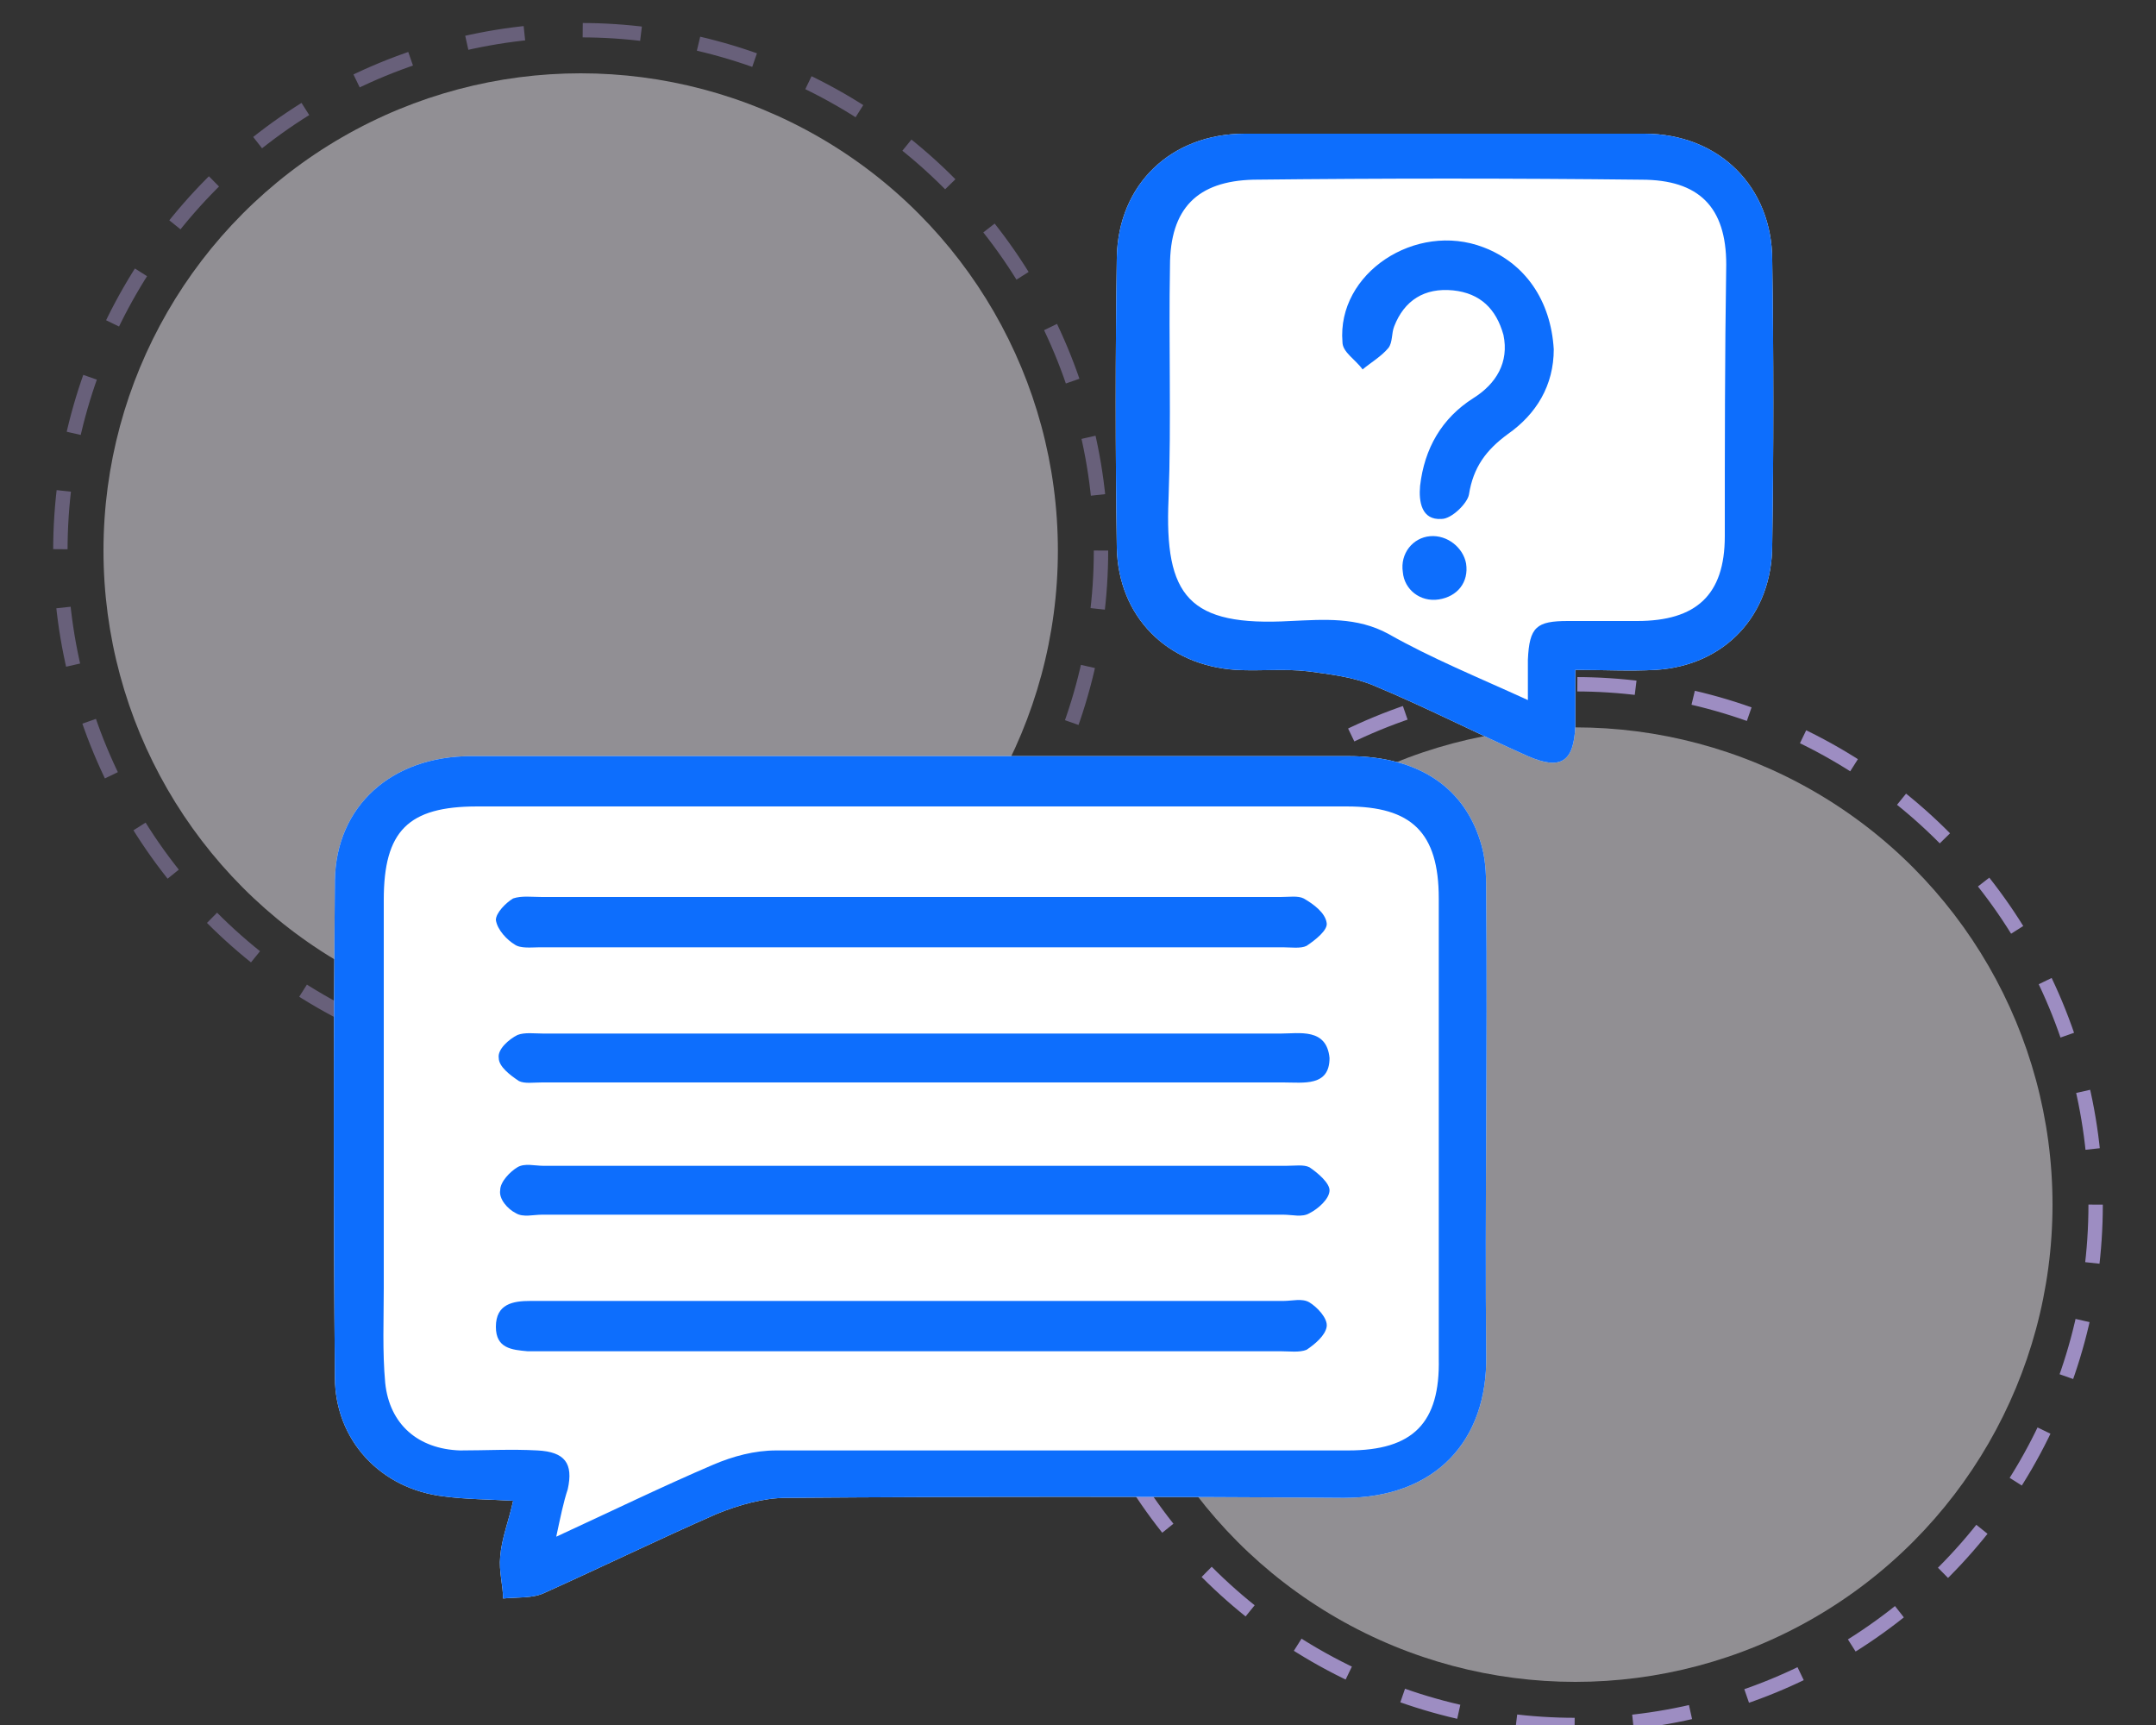
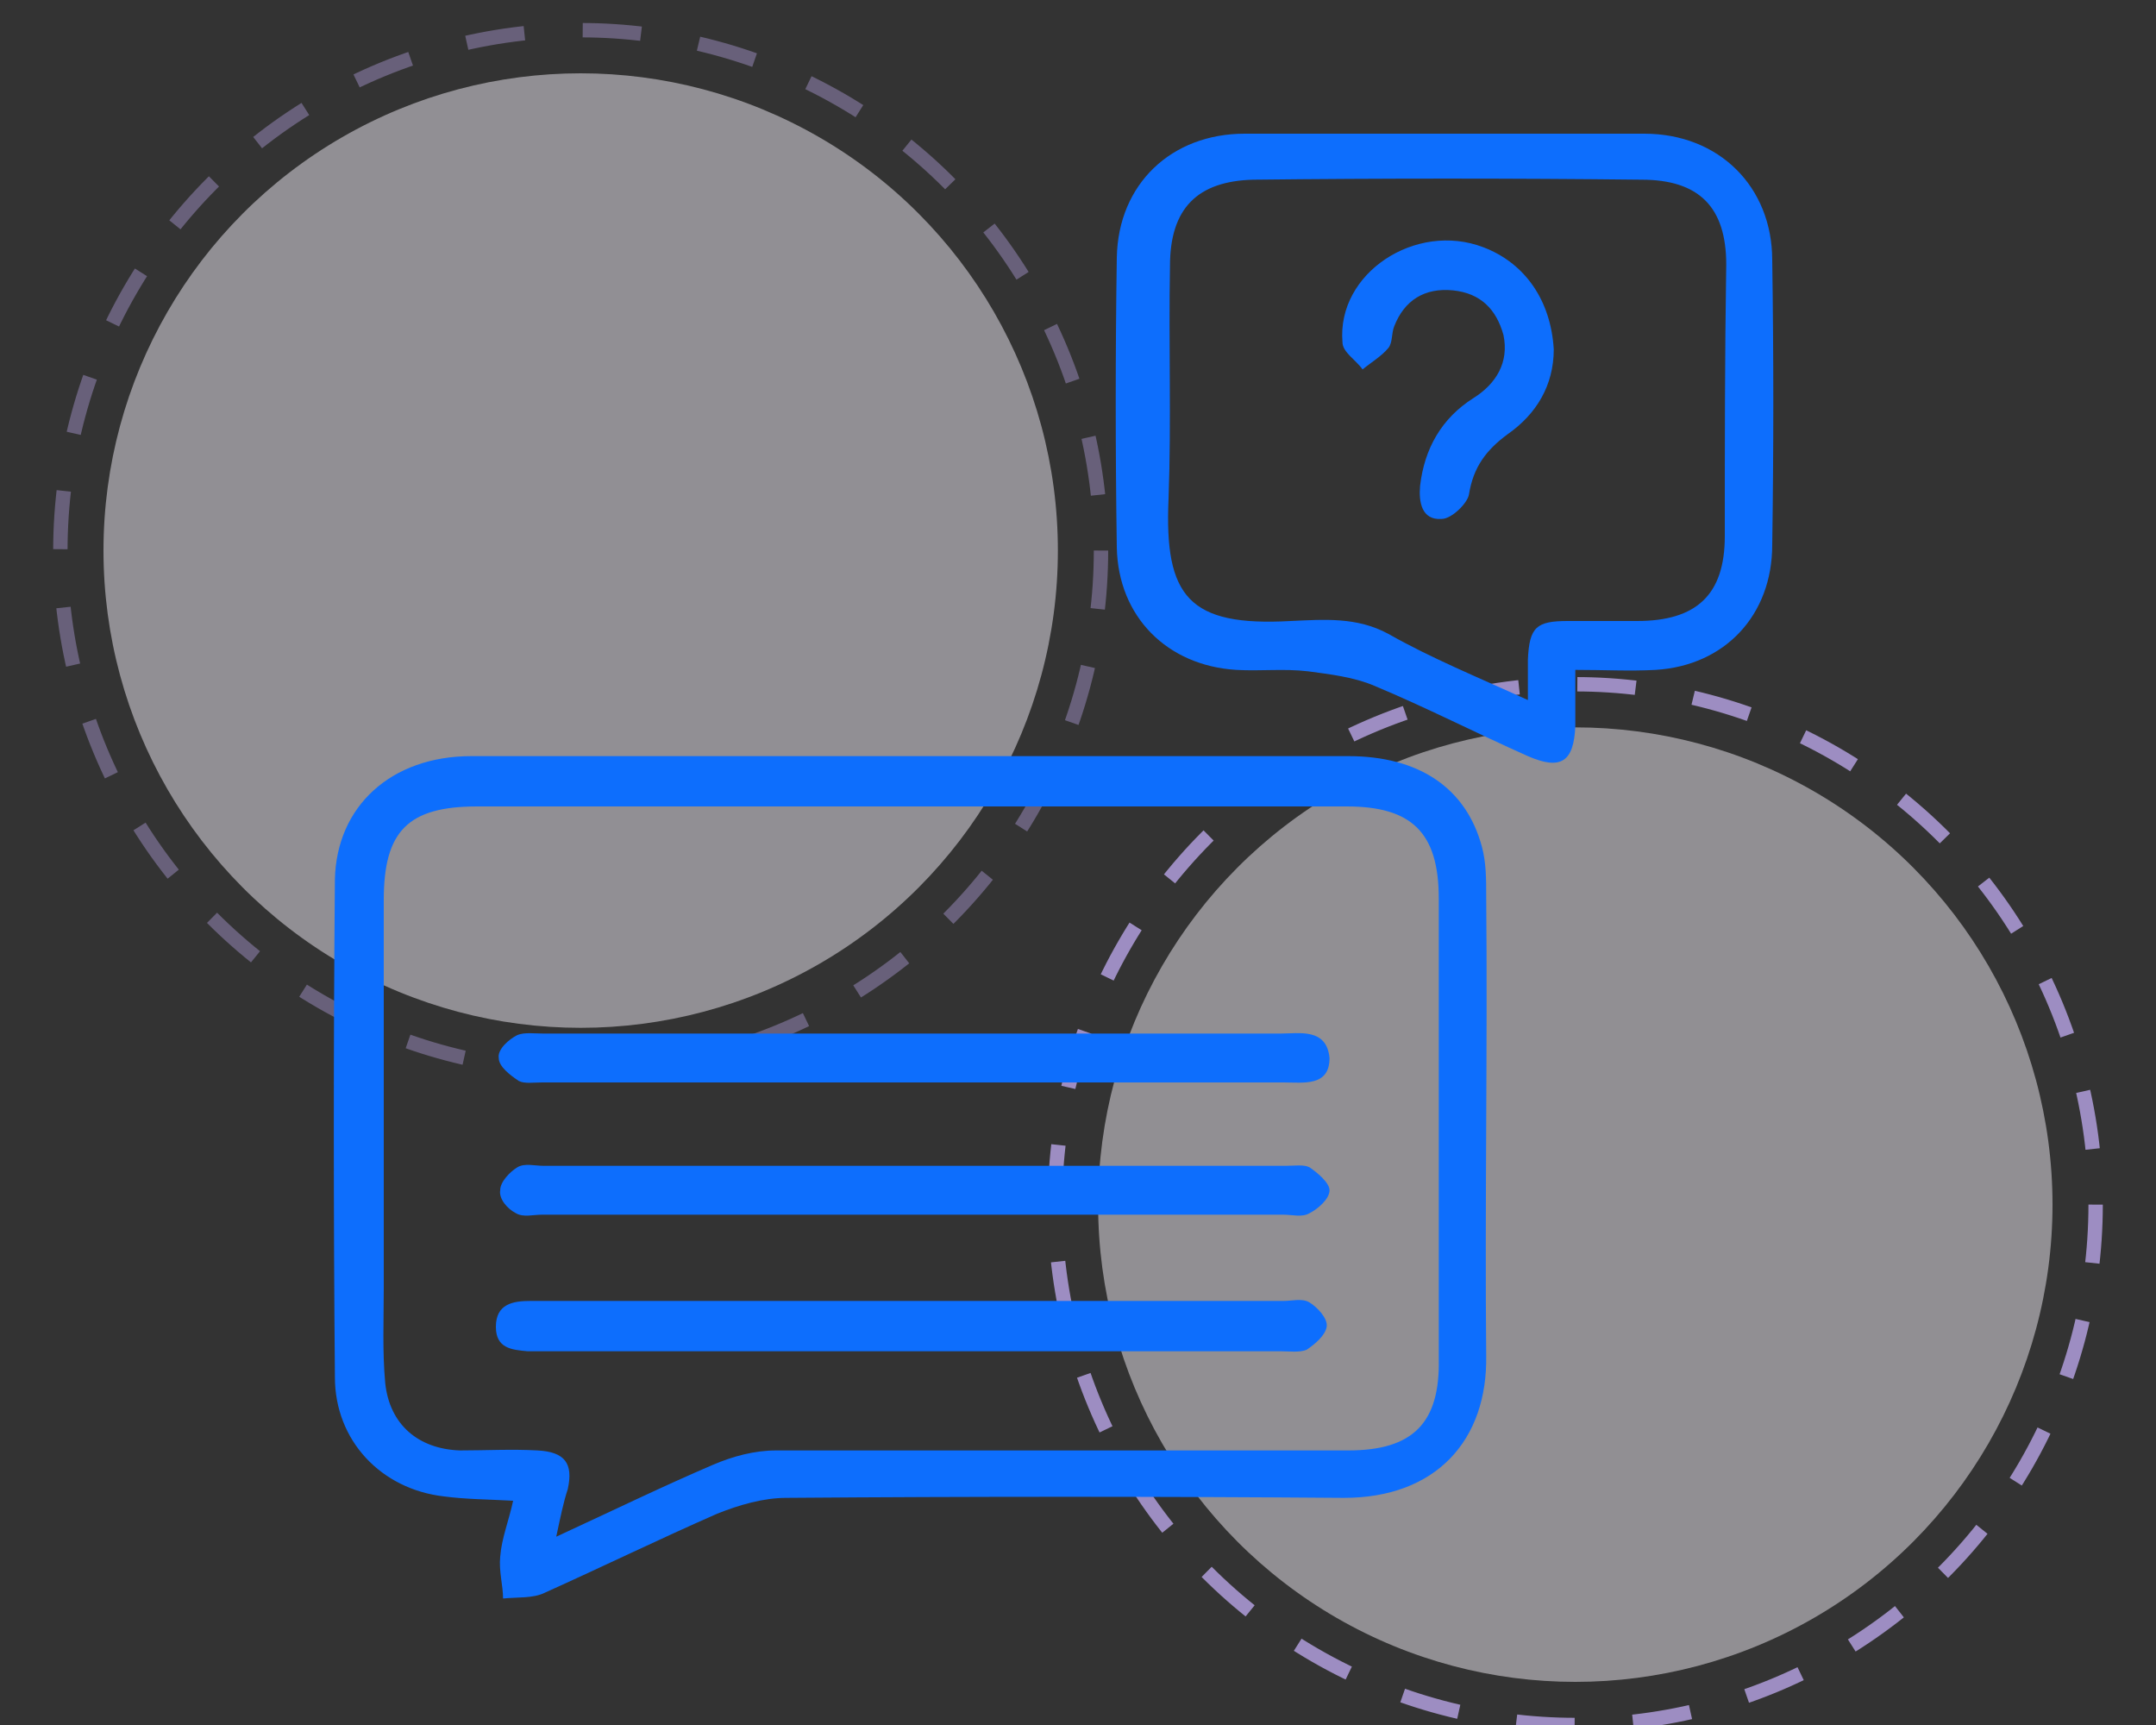
<svg xmlns="http://www.w3.org/2000/svg" version="1.1" id="Layer_1" x="0px" y="0px" viewBox="0 0 150 120" style="enable-background:new 0 0 150 120;" xml:space="preserve">
  <rect x="0" y="0" width="150" height="120" fill="#333333" stroke="none" />
  <style type="text/css">
	.st0{fill:none;stroke:#9D8DC2;stroke-miterlimit:10;stroke-dasharray:4.065,4.065;}
	.st1{opacity:0.5;fill:#F0ECF5;}
	.st2{opacity:0.5;}
	.st3{fill:#F0ECF5;}
	.st4{fill:#FFFFFF;}
	.st5{fill:#0D6EFD;}
</style>
  <g>
    <circle class="st0" cx="109.6" cy="83.8" r="36.2" />
  </g>
  <circle class="st1" cx="109.6" cy="83.8" r="33.2" />
  <g class="st2">
    <g>
      <circle class="st0" cx="40.4" cy="38.3" r="36.2" />
    </g>
    <circle class="st3" cx="40.4" cy="38.3" r="33.2" />
  </g>
  <g>
-     <path class="st4" d="M103.4,62.3c0-1.1,0-2.3-0.3-3.4c-1.1-4.1-4.4-6.3-9.3-6.3c-11.9,0-23.9,0-35.8,0c-8.4,0-16.8,0-25.2,0   c-5.6,0-9.4,3.5-9.5,8.6c-0.1,11.5-0.1,23.1,0,34.6c0,4.4,3.2,7.8,7.6,8.3c1.5,0.2,3,0.2,4.8,0.3c-0.3,1.4-0.8,2.6-0.9,3.9   c-0.1,1,0.2,2,0.2,2.9c1-0.1,2.1,0,2.9-0.4c4-1.8,7.9-3.7,12-5.5c1.5-0.6,3.2-1.1,4.8-1.1c12.9-0.1,25.9-0.1,38.8,0   c6.4,0,10-4,9.9-9.9C103.3,83.7,103.5,73,103.4,62.3z" />
-     <path class="st4" d="M123.3,18.1c0-5.1-3.7-8.8-8.9-8.8c-9.3,0-18.5,0-27.8,0c-5.1,0-8.8,3.5-8.9,8.6c-0.1,6.7-0.1,13.5,0,20.2   c0.1,4.8,3.5,8.2,8.3,8.5c1.7,0.1,3.3-0.1,5,0.1c1.5,0.2,3.2,0.4,4.6,1c3.6,1.5,7.1,3.3,10.7,4.9c2.3,1,3.2,0.4,3.3-2.1   c0-1.2,0-2.4,0-3.9c2,0,3.8,0.1,5.6,0c4.8-0.3,8.1-3.8,8.1-8.7C123.4,31.3,123.4,24.7,123.3,18.1z" />
-   </g>
+     </g>
  <g>
    <path class="st5" d="M103.4,62.3c0-1.1,0-2.3-0.3-3.4c-1.1-4.1-4.4-6.3-9.3-6.3c-11.9,0-23.9,0-35.8,0c-8.4,0-16.8,0-25.2,0   c-5.6,0-9.4,3.5-9.5,8.6c-0.1,11.5-0.1,23.1,0,34.6c0,4.4,3.2,7.8,7.6,8.3c1.5,0.2,3,0.2,4.8,0.3c-0.3,1.4-0.8,2.6-0.9,3.9   c-0.1,1,0.2,2,0.2,2.9c1-0.1,2.1,0,2.9-0.4c4-1.8,7.9-3.7,12-5.5c1.5-0.6,3.2-1.1,4.8-1.1c12.9-0.1,25.9-0.1,38.8,0   c6.4,0,10-4,9.9-9.9C103.3,83.7,103.5,73,103.4,62.3z M93.8,100.9c-13.3,0-26.5,0-39.8,0c-1.5,0-3,0.4-4.4,1c-3.5,1.5-7,3.2-10.9,5   c0.3-1.4,0.5-2.4,0.8-3.3c0.4-1.8-0.2-2.6-2.1-2.7c-1.8-0.1-3.6,0-5.4,0c-2.9-0.1-4.9-1.8-5.2-4.7c-0.2-2.2-0.1-4.4-0.1-6.6   c0-9,0-18,0-27c0-4.8,1.7-6.5,6.5-6.5c20.2,0,40.4,0,60.5,0c4.5,0,6.4,1.8,6.4,6.4c0,10.7,0,21.3,0,32   C100.2,99,98.3,100.9,93.8,100.9z" />
    <path class="st5" d="M123.3,18.1c0-5.1-3.7-8.8-8.9-8.8c-9.3,0-18.5,0-27.8,0c-5.1,0-8.8,3.5-8.9,8.6c-0.1,6.7-0.1,13.5,0,20.2   c0.1,4.8,3.5,8.2,8.3,8.5c1.7,0.1,3.3-0.1,5,0.1c1.5,0.2,3.2,0.4,4.6,1c3.6,1.5,7.1,3.3,10.7,4.9c2.3,1,3.2,0.4,3.3-2.1   c0-1.2,0-2.4,0-3.9c2,0,3.8,0.1,5.6,0c4.8-0.3,8.1-3.8,8.1-8.7C123.4,31.3,123.4,24.7,123.3,18.1z M120,37.3c0,4.1-2,5.9-6.1,5.9   c-1.6,0-3.2,0-4.8,0c-2.2,0-2.7,0.4-2.8,2.7c0,0.8,0,1.6,0,2.8c-3.5-1.6-6.7-2.9-9.7-4.6c-2.2-1.2-4.5-1-6.8-0.9   c-7.1,0.4-8.8-1.7-8.5-8.5c0.2-5.4,0-10.8,0.1-16.2c0-4,1.9-5.9,5.8-6c9-0.1,18-0.1,27,0c4,0,5.9,1.9,5.9,5.9   C120,24.8,120,31.1,120,37.3z" />
-     <path class="st5" d="M35.8,65.7c0.4,0.3,1.2,0.2,1.7,0.2c17.3,0,34.5,0,51.8,0c0.5,0,1.2,0.1,1.6-0.1c0.6-0.4,1.5-1.1,1.4-1.6   c-0.1-0.7-0.9-1.3-1.6-1.7c-0.4-0.2-1-0.1-1.6-0.1c-8.5,0-17.1,0-25.6,0c-8.6,0-17.2,0-25.8,0c-0.7,0-1.4-0.1-2,0.1   c-0.5,0.3-1.2,1-1.2,1.5C34.6,64.7,35.3,65.4,35.8,65.7z" />
    <path class="st5" d="M91.1,90.6c-0.5-0.3-1.2-0.1-1.8-0.1c-8.6,0-17.2,0-25.8,0c-8.9,0-17.7,0-26.6,0c-1.2,0-2.4,0.2-2.4,1.8   c0,1.5,1.1,1.6,2.2,1.7c0.3,0,0.7,0,1,0c17.1,0,34.2,0,51.4,0c0.6,0,1.3,0.1,1.8-0.1c0.6-0.4,1.3-1,1.4-1.6   C92.4,91.7,91.6,90.9,91.1,90.6z" />
    <path class="st5" d="M89.1,71.9c-17.1,0-34.2,0-51.3,0c-0.6,0-1.3-0.1-1.8,0.1c-0.6,0.3-1.4,1-1.3,1.6c0,0.6,0.8,1.2,1.4,1.6   c0.4,0.2,1,0.1,1.6,0.1c8.6,0,17.2,0,25.8,0c8.6,0,17.2,0,25.8,0c1.4,0,3.2,0.3,3.2-1.7C92.3,71.5,90.4,71.9,89.1,71.9z" />
    <path class="st5" d="M35.9,84.4c0.5,0.3,1.2,0.1,1.8,0.1c8.6,0,17.2,0,25.8,0c8.6,0,17.2,0,25.8,0c0.6,0,1.3,0.2,1.8-0.1   c0.6-0.3,1.4-1,1.4-1.6c0-0.5-0.8-1.2-1.4-1.6c-0.4-0.2-1-0.1-1.6-0.1c-17.2,0-34.5,0-51.7,0c-0.6,0-1.3-0.2-1.8,0.1   c-0.5,0.3-1.2,1-1.2,1.6C34.7,83.4,35.3,84.1,35.9,84.4z" />
    <path class="st5" d="M103.2,17.2c-4.7-1.8-10.2,1.8-9.8,6.6c0,0.7,0.9,1.2,1.4,1.9c0.6-0.5,1.3-0.9,1.8-1.5c0.3-0.4,0.2-1,0.4-1.5   c0.7-1.8,2.1-2.7,4.1-2.5c1.9,0.2,3,1.3,3.5,3.1c0.4,1.9-0.5,3.4-2.1,4.4c-2.2,1.4-3.4,3.5-3.7,6.1c-0.1,1.1,0.1,2.4,1.5,2.3   c0.7,0,1.8-1.1,1.9-1.7c0.3-1.9,1.2-3.1,2.7-4.2c2-1.4,3.2-3.4,3.2-5.9C107.9,20.9,106.1,18.3,103.2,17.2z" />
-     <path class="st5" d="M99.5,37.3c-1.2,0.1-2.1,1.2-1.9,2.5c0.1,1.2,1.2,2.1,2.5,1.9s2.1-1.2,1.9-2.5   C101.8,38.1,100.7,37.2,99.5,37.3z" />
  </g>
</svg>